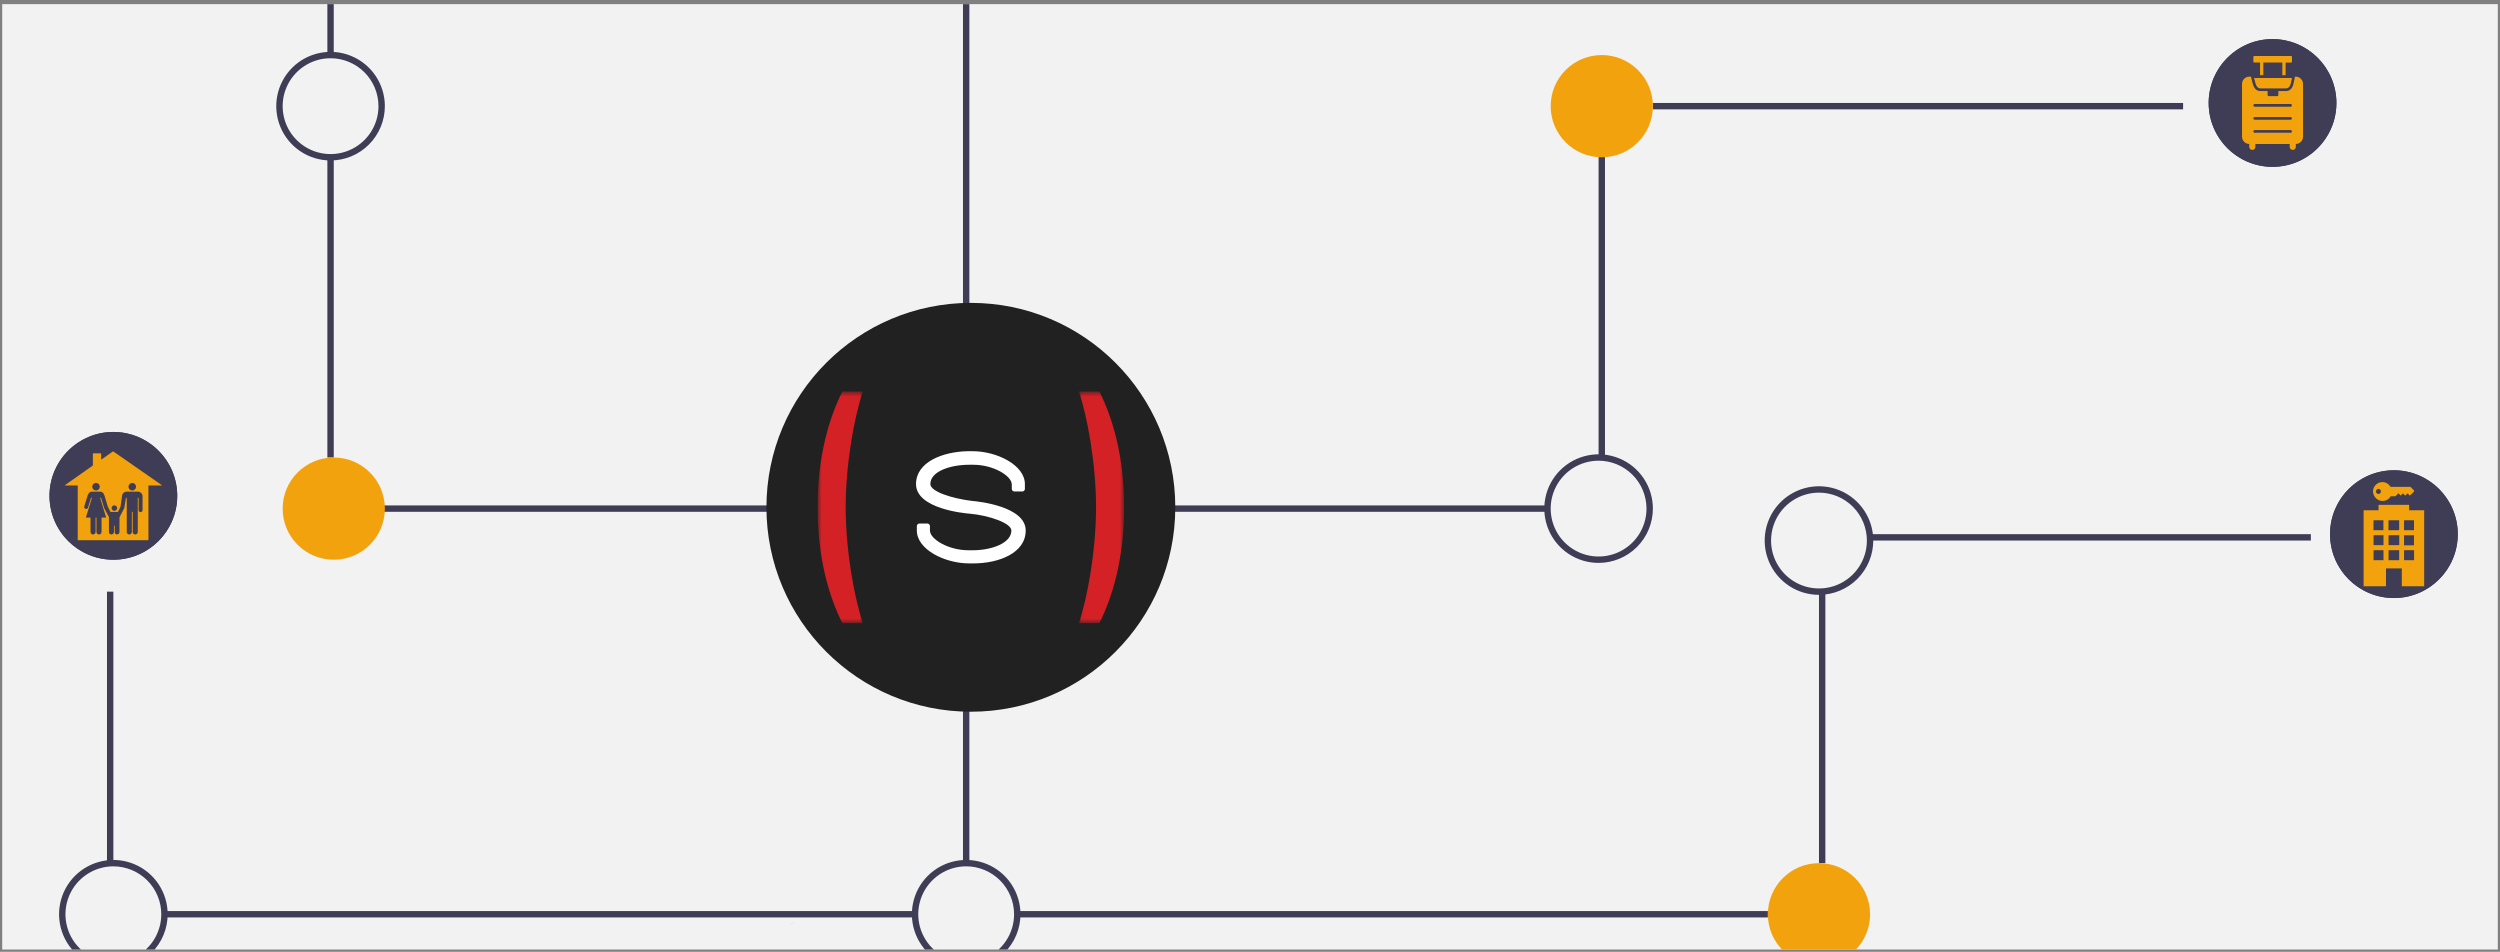
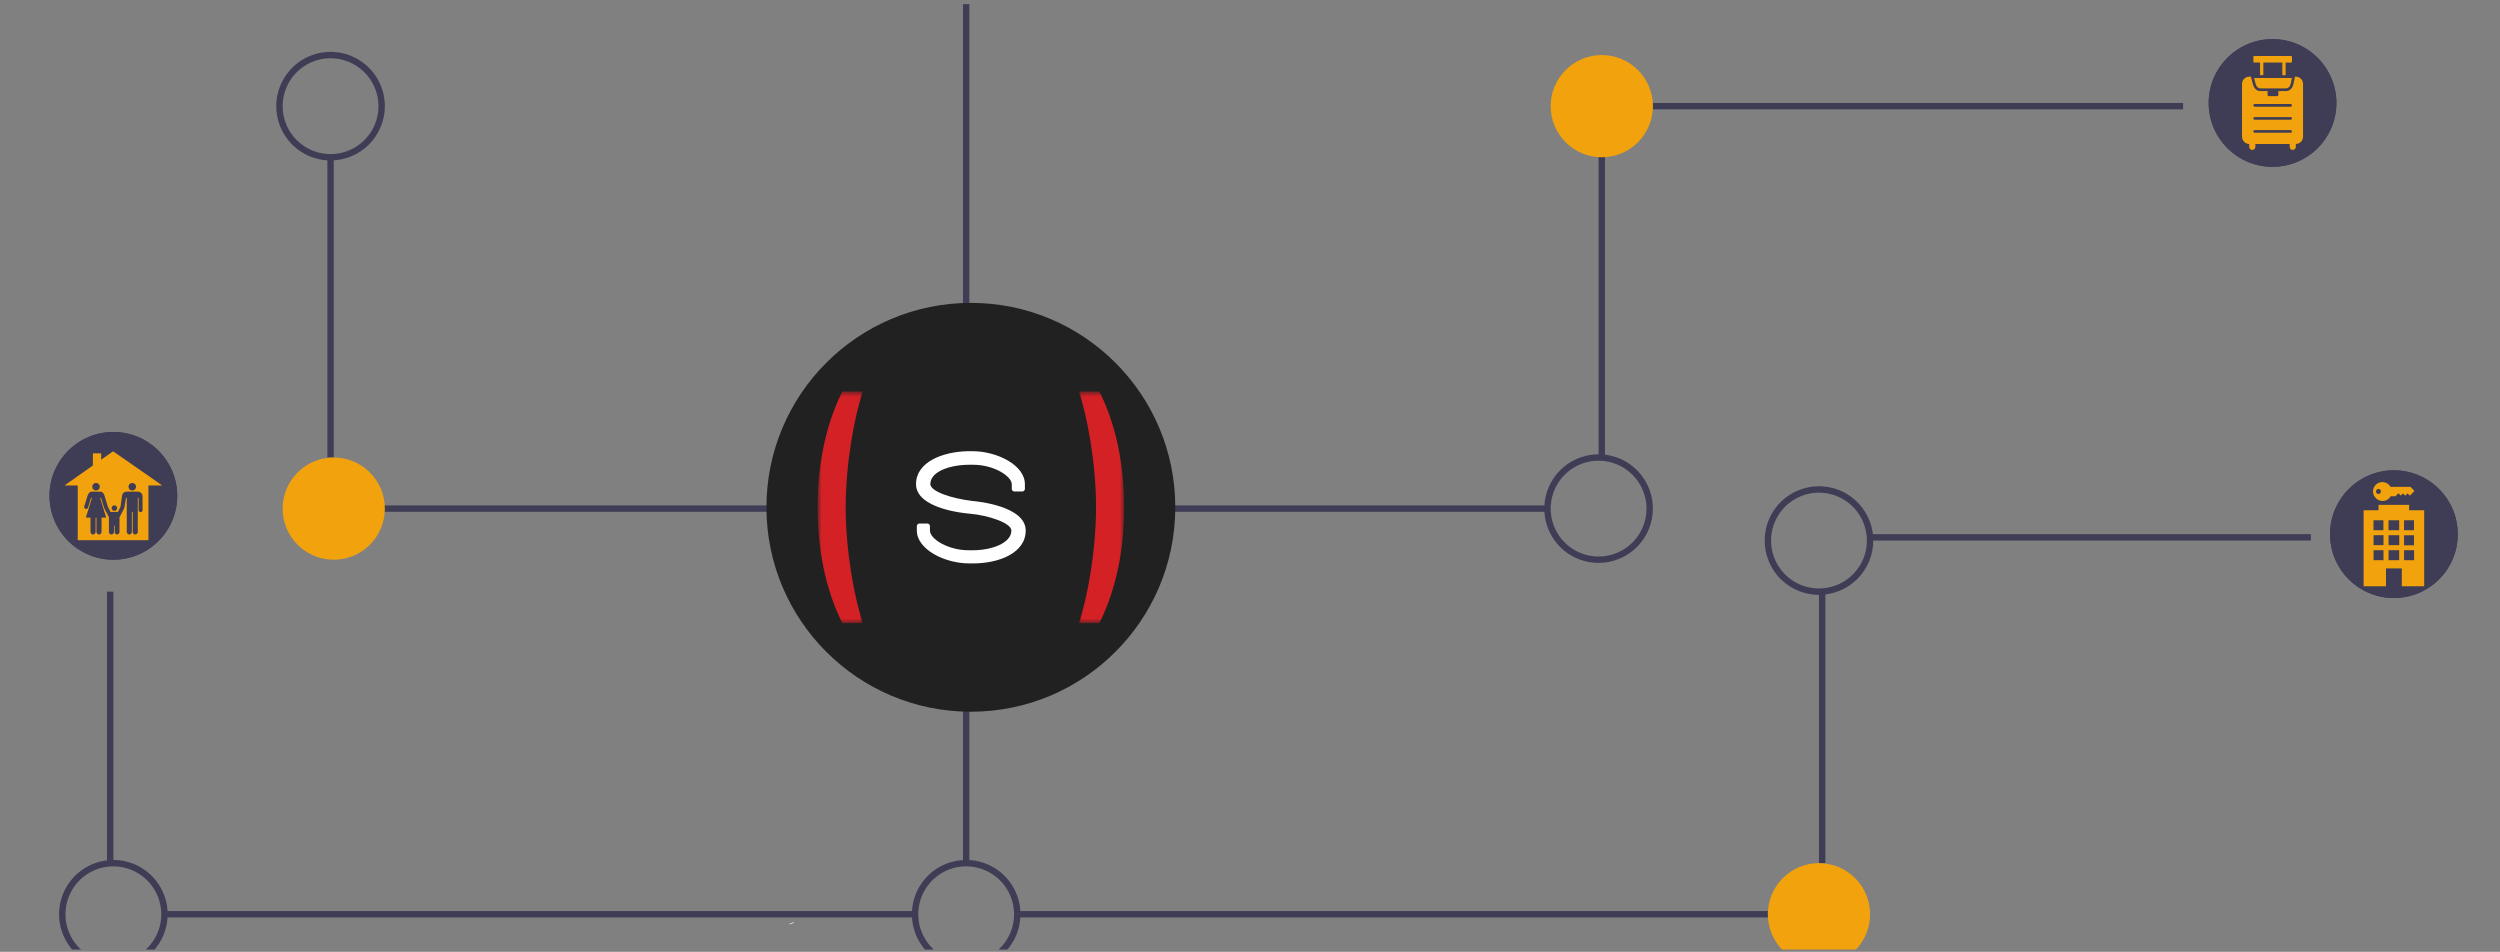
<svg xmlns="http://www.w3.org/2000/svg" width="394" height="150" viewBox="0 0 394 150" fill="none">
  <rect x="0" y="0" width="394" height="150" fill="#808080" stroke="none" />
  <g clip-path="url(#clip0_257_917)">
-     <rect x="0.347" y="0.652" width="393.308" height="148.991" fill="#F2F2F2" />
    <path d="M125.084 145.326L124.423 145.597L124.468 145.707L125.129 145.436L125.084 145.326Z" fill="#E6E6E6" />
-     <path d="M52.599 -45.185H51.593V8.677H52.599V-45.185Z" fill="#3F3D56" />
+     <path d="M52.599 -45.185H51.593H52.599V-45.185Z" fill="#3F3D56" />
    <path d="M52.599 24.71H51.593V72.103H52.599V24.71Z" fill="#3F3D56" />
    <path d="M128.106 79.654H50.083V80.66H128.106V79.654Z" fill="#3F3D56" />
    <path d="M17.866 93.245H16.86V136.032H17.866V93.245Z" fill="#3F3D56" />
    <path d="M144.215 143.583H25.921V144.589H144.215V143.583Z" fill="#3F3D56" />
    <path d="M152.772 -12.465H151.765V55.491H152.772V-12.465Z" fill="#3F3D56" />
    <path d="M52.096 25.288C50.404 25.288 48.749 24.787 47.342 23.846C45.935 22.906 44.838 21.57 44.19 20.006C43.542 18.442 43.373 16.721 43.703 15.062C44.033 13.402 44.849 11.877 46.045 10.68C47.242 9.483 48.767 8.668 50.427 8.338C52.087 8.008 53.807 8.177 55.371 8.825C56.935 9.473 58.271 10.569 59.212 11.977C60.152 13.384 60.654 15.039 60.654 16.731C60.651 19 59.749 21.175 58.145 22.779C56.54 24.384 54.365 25.286 52.096 25.288ZM52.096 9.18C50.603 9.18 49.143 9.623 47.901 10.453C46.66 11.283 45.692 12.462 45.12 13.841C44.549 15.221 44.399 16.739 44.691 18.204C44.982 19.669 45.701 21.014 46.757 22.07C47.813 23.126 49.158 23.845 50.623 24.137C52.088 24.428 53.606 24.278 54.986 23.707C56.365 23.136 57.545 22.168 58.374 20.926C59.204 19.684 59.647 18.224 59.647 16.731C59.645 14.729 58.849 12.81 57.433 11.394C56.017 9.979 54.098 9.183 52.096 9.18Z" fill="#3F3D56" />
    <path d="M17.866 152.643C16.174 152.643 14.52 152.142 13.112 151.201C11.705 150.261 10.608 148.924 9.96 147.361C9.313 145.797 9.143 144.077 9.474 142.417C9.804 140.757 10.619 139.232 11.816 138.035C13.012 136.838 14.537 136.023 16.197 135.693C17.857 135.363 19.578 135.532 21.141 136.18C22.705 136.828 24.041 137.924 24.982 139.332C25.922 140.739 26.424 142.393 26.424 144.086C26.421 146.355 25.519 148.53 23.915 150.134C22.311 151.739 20.135 152.641 17.866 152.643ZM17.866 136.535C16.373 136.535 14.913 136.978 13.672 137.808C12.43 138.638 11.462 139.817 10.891 141.196C10.319 142.576 10.17 144.094 10.461 145.559C10.752 147.024 11.471 148.369 12.527 149.425C13.583 150.481 14.929 151.2 16.393 151.492C17.858 151.783 19.376 151.633 20.756 151.062C22.136 150.49 23.315 149.523 24.145 148.281C24.974 147.039 25.417 145.579 25.417 144.086C25.415 142.084 24.619 140.165 23.203 138.749C21.788 137.334 19.868 136.538 17.866 136.535Z" fill="#3F3D56" />
    <path d="M52.599 88.211C57.048 88.211 60.654 84.605 60.654 80.157C60.654 75.709 57.048 72.103 52.599 72.103C48.151 72.103 44.545 75.709 44.545 80.157C44.545 84.605 48.151 88.211 52.599 88.211Z" fill="#F2A20C" />
    <path d="M344.056 16.228H260.495V17.235H344.056V16.228Z" fill="#3F3D56" />
    <path d="M252.944 24.71H251.938V72.103H252.944V24.71Z" fill="#3F3D56" />
    <path d="M243.883 79.654H176.934V80.66H243.883V79.654Z" fill="#3F3D56" />
    <path d="M364.191 84.184H294.725V85.191H364.191V84.184Z" fill="#3F3D56" />
    <path d="M287.677 93.245H286.671V136.032H287.677V93.245Z" fill="#3F3D56" />
    <path d="M278.616 143.583H160.323V144.589H278.616V143.583Z" fill="#3F3D56" />
    <path d="M152.772 104.822H151.765V136.032H152.772V104.822Z" fill="#3F3D56" />
    <path d="M252.441 24.785C256.889 24.785 260.495 21.179 260.495 16.731C260.495 12.283 256.889 8.677 252.441 8.677C247.993 8.677 244.387 12.283 244.387 16.731C244.387 21.179 247.993 24.785 252.441 24.785Z" fill="#F2A20C" />
    <path d="M286.671 93.748C284.978 93.748 283.324 93.246 281.916 92.306C280.509 91.366 279.412 90.029 278.765 88.466C278.117 86.902 277.948 85.181 278.278 83.521C278.608 81.861 279.423 80.337 280.62 79.14C281.816 77.943 283.341 77.128 285.001 76.798C286.661 76.468 288.382 76.637 289.946 77.285C291.509 77.932 292.846 79.029 293.786 80.436C294.726 81.844 295.228 83.498 295.228 85.191C295.226 87.46 294.323 89.635 292.719 91.239C291.115 92.843 288.94 93.746 286.671 93.748ZM286.671 77.64C285.177 77.64 283.717 78.083 282.476 78.913C281.234 79.742 280.266 80.921 279.695 82.301C279.123 83.681 278.974 85.199 279.265 86.664C279.556 88.129 280.276 89.474 281.332 90.53C282.388 91.586 283.733 92.305 285.198 92.596C286.662 92.888 288.181 92.738 289.56 92.167C290.94 91.595 292.119 90.627 292.949 89.386C293.779 88.144 294.221 86.684 294.221 85.191C294.219 83.189 293.423 81.27 292.007 79.854C290.592 78.439 288.673 77.642 286.671 77.64Z" fill="#3F3D56" />
    <path d="M286.671 152.14C291.119 152.14 294.725 148.534 294.725 144.086C294.725 139.638 291.119 136.032 286.671 136.032C282.222 136.032 278.616 139.638 278.616 144.086C278.616 148.534 282.222 152.14 286.671 152.14Z" fill="#F2A20C" />
    <path d="M152.269 152.643C150.576 152.643 148.922 152.142 147.514 151.201C146.107 150.261 145.01 148.924 144.363 147.361C143.715 145.797 143.545 144.077 143.876 142.417C144.206 140.757 145.021 139.232 146.218 138.035C147.414 136.838 148.939 136.023 150.599 135.693C152.259 135.363 153.98 135.532 155.543 136.18C157.107 136.828 158.444 137.924 159.384 139.332C160.324 140.739 160.826 142.393 160.826 144.086C160.824 146.355 159.921 148.53 158.317 150.134C156.713 151.739 154.537 152.641 152.269 152.643ZM152.269 136.535C150.775 136.535 149.315 136.978 148.074 137.808C146.832 138.638 145.864 139.817 145.293 141.196C144.721 142.576 144.572 144.094 144.863 145.559C145.154 147.024 145.874 148.369 146.929 149.425C147.985 150.481 149.331 151.2 150.796 151.492C152.26 151.783 153.778 151.633 155.158 151.062C156.538 150.49 157.717 149.523 158.547 148.281C159.376 147.039 159.819 145.579 159.819 144.086C159.817 142.084 159.021 140.165 157.605 138.749C156.19 137.334 154.27 136.538 152.269 136.535Z" fill="#3F3D56" />
    <path d="M251.938 88.714C250.245 88.714 248.591 88.212 247.183 87.272C245.776 86.332 244.679 84.995 244.032 83.432C243.384 81.868 243.214 80.147 243.545 78.487C243.875 76.827 244.69 75.303 245.887 74.106C247.083 72.909 248.608 72.094 250.268 71.764C251.928 71.434 253.649 71.603 255.212 72.251C256.776 72.898 258.113 73.995 259.053 75.403C259.993 76.81 260.495 78.464 260.495 80.157C260.492 82.426 259.59 84.601 257.986 86.205C256.382 87.809 254.206 88.712 251.938 88.714ZM251.938 72.606C250.444 72.606 248.984 73.049 247.743 73.879C246.501 74.708 245.533 75.888 244.962 77.267C244.39 78.647 244.241 80.165 244.532 81.63C244.823 83.095 245.542 84.44 246.598 85.496C247.654 86.552 249 87.271 250.465 87.562C251.929 87.854 253.447 87.704 254.827 87.133C256.207 86.561 257.386 85.593 258.216 84.352C259.045 83.11 259.488 81.65 259.488 80.157C259.486 78.155 258.69 76.236 257.274 74.82C255.859 73.405 253.939 72.608 251.938 72.606Z" fill="#3F3D56" />
    <path d="M17.866 68.076C15.875 68.076 13.929 68.666 12.273 69.773C10.618 70.879 9.327 72.451 8.565 74.291C7.803 76.13 7.604 78.155 7.992 80.108C8.381 82.061 9.34 83.854 10.748 85.262C12.155 86.67 13.949 87.629 15.902 88.018C17.855 88.406 19.88 88.207 21.719 87.445C23.559 86.683 25.131 85.392 26.237 83.737C27.343 82.081 27.934 80.135 27.934 78.144C27.926 75.476 26.863 72.92 24.977 71.033C23.09 69.147 20.534 68.084 17.866 68.076ZM17.866 71.096C18.464 71.096 19.048 71.273 19.544 71.605C20.041 71.937 20.428 72.409 20.657 72.961C20.885 73.513 20.945 74.12 20.829 74.706C20.712 75.292 20.424 75.83 20.002 76.252C19.58 76.674 19.041 76.962 18.456 77.079C17.87 77.195 17.262 77.135 16.711 76.907C16.159 76.678 15.687 76.291 15.355 75.794C15.023 75.298 14.846 74.714 14.846 74.117C14.849 73.316 15.168 72.55 15.734 71.984C16.299 71.418 17.066 71.099 17.866 71.096ZM17.866 85.636C16.673 85.631 15.499 85.334 14.447 84.772C13.394 84.211 12.495 83.401 11.826 82.412C11.874 80.399 15.853 79.291 17.866 79.291C19.88 79.291 23.858 80.399 23.907 82.412C23.238 83.4 22.338 84.209 21.285 84.771C20.233 85.333 19.059 85.63 17.866 85.636Z" fill="#3F3D56" />
    <path d="M358.15 6.16C356.159 6.16 354.213 6.751 352.557 7.857C350.901 8.963 349.611 10.536 348.849 12.375C348.087 14.215 347.888 16.239 348.276 18.192C348.665 20.145 349.624 21.939 351.031 23.347C352.439 24.755 354.233 25.714 356.186 26.102C358.139 26.491 360.163 26.291 362.003 25.529C363.843 24.767 365.415 23.477 366.521 21.821C367.627 20.166 368.218 18.219 368.218 16.228C368.21 13.56 367.147 11.004 365.261 9.118C363.374 7.231 360.818 6.168 358.15 6.16ZM358.15 9.181C358.748 9.181 359.332 9.358 359.828 9.69C360.325 10.021 360.712 10.493 360.941 11.045C361.169 11.597 361.229 12.204 361.113 12.79C360.996 13.376 360.708 13.914 360.286 14.337C359.864 14.759 359.325 15.047 358.74 15.163C358.154 15.28 357.546 15.22 356.995 14.991C356.443 14.763 355.971 14.376 355.639 13.879C355.307 13.382 355.13 12.798 355.13 12.201C355.133 11.401 355.452 10.634 356.018 10.068C356.583 9.502 357.35 9.183 358.15 9.181ZM358.15 23.721C356.957 23.715 355.783 23.419 354.731 22.857C353.678 22.295 352.779 21.485 352.11 20.497C352.158 18.483 356.137 17.375 358.15 17.375C360.164 17.375 364.142 18.483 364.191 20.497C363.521 21.484 362.622 22.294 361.569 22.855C360.517 23.417 359.343 23.714 358.15 23.721Z" fill="#3F3D56" />
    <path d="M377.279 74.117C375.288 74.117 373.341 74.707 371.686 75.813C370.03 76.919 368.74 78.492 367.978 80.331C367.216 82.171 367.016 84.195 367.405 86.148C367.793 88.101 368.752 89.895 370.16 91.303C371.568 92.711 373.362 93.67 375.315 94.058C377.268 94.447 379.292 94.247 381.131 93.485C382.971 92.723 384.543 91.433 385.65 89.777C386.756 88.122 387.346 86.175 387.346 84.184C387.339 81.516 386.275 78.96 384.389 77.074C382.503 75.188 379.946 74.124 377.279 74.117ZM377.279 77.137C377.876 77.137 378.46 77.314 378.957 77.646C379.453 77.978 379.841 78.449 380.069 79.001C380.298 79.553 380.358 80.16 380.241 80.746C380.124 81.332 379.837 81.87 379.414 82.293C378.992 82.715 378.454 83.003 377.868 83.119C377.282 83.236 376.675 83.176 376.123 82.947C375.571 82.719 375.099 82.332 374.767 81.835C374.436 81.338 374.259 80.754 374.259 80.157C374.261 79.357 374.58 78.59 375.146 78.024C375.712 77.459 376.479 77.139 377.279 77.137ZM377.279 91.677C376.086 91.671 374.912 91.375 373.859 90.813C372.807 90.251 371.907 89.441 371.238 88.453C371.287 86.44 375.265 85.331 377.279 85.331C379.292 85.331 383.271 86.44 383.319 88.453C382.65 89.441 381.75 90.25 380.698 90.812C379.645 91.373 378.472 91.67 377.279 91.677Z" fill="#3F3D56" />
    <circle cx="153.008" cy="79.951" r="32.217" fill="#212121" />
    <path d="M153.202 78.947C149.977 78.558 146.623 77.457 146.623 76.291C146.623 74.283 149.783 73.246 152.75 73.246H153.395C156.556 73.246 159.458 74.995 159.458 76.356V77.068C159.458 77.262 159.652 77.457 159.845 77.457H161.135C161.329 77.457 161.522 77.262 161.522 77.068V76.291C161.522 73.311 157.136 71.109 153.266 71.109H152.557C148.622 71.173 144.365 72.793 144.365 76.291C144.365 80.177 151.976 80.89 152.815 80.955C155.846 81.214 159.394 82.445 159.394 83.61C159.394 85.618 156.233 86.72 153.331 86.72H152.621C149.461 86.72 146.558 84.971 146.558 83.61V82.898C146.558 82.704 146.365 82.509 146.171 82.509H144.881C144.688 82.509 144.494 82.704 144.494 82.898V83.61C144.494 86.59 148.88 88.793 152.75 88.793H153.395C157.394 88.793 161.651 87.173 161.651 83.61C161.651 79.789 154.105 79.011 153.202 78.947Z" fill="white" />
    <mask id="mask0_257_917" style="mask-type:alpha" maskUnits="userSpaceOnUse" x="128" y="61" width="9" height="38">
      <path d="M128.856 98.209V61.692H136.001V98.209H128.856Z" fill="#FF0000" />
    </mask>
    <g mask="url(#mask0_257_917)">
      <path fill-rule="evenodd" clip-rule="evenodd" d="M132.758 61.693H136.001C134.658 65.53 133.278 73.114 133.278 79.951C133.278 86.789 134.658 94.372 136.001 98.21H132.758C130.763 94.24 128.855 88.228 128.855 79.951C128.855 71.675 130.763 65.663 132.758 61.693Z" fill="#D42126" />
    </g>
    <mask id="mask1_257_917" style="mask-type:alpha" maskUnits="userSpaceOnUse" x="170" y="61" width="8" height="38">
      <path d="M177.161 61.692V98.209H170.015V61.692H177.161Z" fill="#FF0000" />
    </mask>
    <g mask="url(#mask1_257_917)">
      <path fill-rule="evenodd" clip-rule="evenodd" d="M177.161 79.95C177.161 88.227 175.253 94.238 173.259 98.209H170.016C171.359 94.371 172.739 86.787 172.739 79.95C172.739 73.113 171.359 65.53 170.016 61.692H173.259C175.253 65.662 177.161 71.673 177.161 79.95Z" fill="#D42126" />
    </g>
    <circle cx="17.866" cy="78.144" r="10.068" fill="#3F3D56" />
    <g clip-path="url(#clip1_257_917)">
      <path d="M17.891 71.169C17.855 71.144 17.797 71.142 17.761 71.166L15.998 72.409C15.963 72.434 15.944 72.418 15.944 72.374V71.514C15.944 71.47 15.888 71.447 15.845 71.447H14.7C14.656 71.447 14.638 71.47 14.638 71.514V73.289C14.638 73.332 14.601 73.388 14.565 73.413L10.241 76.454C10.205 76.479 10.207 76.509 10.251 76.509H12.172C12.216 76.509 12.25 76.524 12.25 76.568V85.058C12.251 85.079 12.259 85.099 12.274 85.114C12.289 85.129 12.309 85.138 12.331 85.138H23.308C23.352 85.138 23.394 85.101 23.394 85.058V76.568C23.394 76.524 23.422 76.509 23.466 76.509H25.48C25.523 76.509 25.53 76.479 25.494 76.454L17.891 71.169ZM20.846 76.11C21.005 76.11 21.156 76.173 21.268 76.285C21.38 76.397 21.443 76.549 21.443 76.707C21.443 76.866 21.38 77.017 21.268 77.129C21.156 77.242 21.005 77.304 20.846 77.304C20.688 77.304 20.536 77.242 20.424 77.129C20.312 77.017 20.249 76.866 20.249 76.707C20.249 76.549 20.312 76.397 20.424 76.285C20.536 76.173 20.688 76.11 20.846 76.11ZM18.024 79.641C18.139 79.641 18.249 79.687 18.331 79.768C18.412 79.85 18.458 79.96 18.458 80.075C18.458 80.19 18.412 80.3 18.331 80.382C18.249 80.463 18.139 80.509 18.024 80.509C17.909 80.509 17.798 80.463 17.717 80.382C17.636 80.3 17.59 80.19 17.59 80.075C17.59 79.96 17.636 79.85 17.717 79.768C17.798 79.687 17.909 79.641 18.024 79.641ZM15.134 76.109C15.292 76.109 15.444 76.172 15.556 76.284C15.668 76.396 15.731 76.548 15.731 76.706C15.731 76.865 15.668 77.016 15.556 77.128C15.444 77.24 15.292 77.303 15.134 77.303C14.975 77.303 14.823 77.24 14.711 77.128C14.6 77.016 14.537 76.865 14.537 76.706C14.537 76.548 14.6 76.396 14.711 76.284C14.823 76.172 14.975 76.109 15.134 76.109ZM22.157 80.712C22.074 80.712 21.995 80.679 21.937 80.621C21.878 80.562 21.846 80.483 21.846 80.401L21.845 78.5C21.845 78.492 21.842 78.483 21.836 78.477C21.83 78.471 21.821 78.468 21.813 78.468H21.747C21.738 78.468 21.73 78.471 21.724 78.477C21.718 78.483 21.715 78.492 21.715 78.5V83.832C21.715 83.939 21.672 84.041 21.597 84.116C21.522 84.192 21.42 84.234 21.313 84.234C21.207 84.234 21.105 84.192 21.029 84.116C20.954 84.041 20.912 83.939 20.912 83.832V80.695C20.912 80.672 20.901 80.662 20.878 80.662H20.814C20.791 80.662 20.781 80.672 20.781 80.695V83.832C20.781 83.939 20.738 84.041 20.663 84.116C20.588 84.192 20.486 84.234 20.379 84.234C20.273 84.234 20.171 84.192 20.095 84.116C20.02 84.041 19.978 83.939 19.978 83.832V78.5C19.978 78.492 19.974 78.483 19.968 78.477C19.962 78.471 19.954 78.468 19.945 78.468H19.88C19.871 78.468 19.863 78.471 19.857 78.477C19.851 78.483 19.847 78.492 19.847 78.5L19.592 80.044C19.582 80.079 19.57 80.102 19.556 80.128C19.488 80.25 18.849 81.496 18.849 81.496C18.841 81.512 18.834 81.557 18.834 81.557C18.834 81.557 18.833 83.865 18.831 83.883C18.81 84.066 18.645 84.234 18.444 84.234C18.231 84.234 18.077 84.057 18.074 83.862L18.073 82.879C18.073 82.87 18.07 82.862 18.064 82.856C18.058 82.85 18.049 82.846 18.041 82.846H17.992C17.984 82.846 17.976 82.85 17.97 82.856C17.963 82.862 17.96 82.87 17.96 82.879L17.96 83.857C17.957 84.052 17.765 84.234 17.552 84.234C17.339 84.234 17.17 84.051 17.167 83.856V81.519C17.167 81.501 17.16 81.474 17.151 81.458L16.447 80.138C16.424 80.097 16.407 80.054 16.397 80.009C16.396 80.005 15.928 78.482 15.928 78.482C15.926 78.476 15.912 78.449 15.879 78.449H15.814C15.795 78.449 15.784 78.465 15.789 78.482L16.72 81.529C16.725 81.547 16.72 81.578 16.688 81.578H16.035C16.016 81.578 16.003 81.593 16.003 81.612L16.003 83.832C16.003 83.939 15.96 84.041 15.885 84.116C15.81 84.192 15.708 84.234 15.601 84.234C15.495 84.234 15.393 84.192 15.318 84.116C15.242 84.041 15.2 83.939 15.2 83.832L15.2 81.612C15.2 81.603 15.196 81.594 15.19 81.588C15.184 81.582 15.175 81.578 15.166 81.578H15.101C15.092 81.578 15.084 81.582 15.078 81.588C15.071 81.594 15.068 81.603 15.068 81.612L15.068 83.832C15.068 83.939 15.025 84.041 14.95 84.116C14.875 84.192 14.773 84.234 14.666 84.234C14.56 84.234 14.458 84.192 14.382 84.116C14.307 84.041 14.265 83.939 14.265 83.832L14.265 81.612C14.265 81.593 14.251 81.578 14.233 81.578H13.58C13.547 81.578 13.542 81.547 13.547 81.529L14.478 78.482C14.483 78.465 14.473 78.449 14.454 78.449H14.454H14.388C14.378 78.449 14.367 78.453 14.359 78.458C14.35 78.464 14.343 78.473 14.339 78.482L13.874 79.999C13.848 80.076 13.793 80.139 13.721 80.177C13.649 80.214 13.565 80.221 13.487 80.197C13.41 80.173 13.345 80.12 13.306 80.049C13.267 79.978 13.257 79.894 13.279 79.816L13.745 78.293C13.816 78.046 13.989 77.483 14.479 77.483H15.791C16.316 77.483 16.451 78.046 16.522 78.293C16.522 78.293 16.994 79.834 16.995 79.843C17.073 79.978 17.4 80.655 17.4 80.655C17.405 80.663 17.413 80.67 17.421 80.675C17.43 80.68 17.439 80.683 17.449 80.683H18.539C18.577 80.683 18.598 80.671 18.616 80.64L18.996 79.851C19.051 79.468 19.224 78.259 19.224 78.238C19.224 77.812 19.552 77.484 19.962 77.484H21.731C22.14 77.484 22.468 77.812 22.468 78.238L22.468 80.4C22.468 80.483 22.435 80.562 22.377 80.62C22.319 80.679 22.239 80.712 22.157 80.712Z" fill="#F2A20C" />
    </g>
    <circle cx="358.15" cy="16.228" r="10.068" fill="#3F3D56" />
    <circle cx="377.279" cy="84.184" r="10.068" fill="#3F3D56" />
    <path fill-rule="evenodd" clip-rule="evenodd" d="M354.49 12.078H354.753C354.753 12.096 354.755 12.114 354.76 12.133L355.048 13.228C355.13 13.541 355.27 13.836 355.479 14.045C355.671 14.236 355.917 14.355 356.224 14.355H357.376V14.971C357.376 15.069 357.455 15.148 357.552 15.148H358.889C358.986 15.148 359.065 15.069 359.065 14.972V14.355H360.272C360.583 14.355 360.837 14.234 361.034 14.037C361.243 13.828 361.382 13.533 361.449 13.217L361.679 12.135C361.684 12.117 361.687 12.098 361.687 12.078H361.811C362.442 12.078 362.959 12.595 362.959 13.226V21.542C362.959 22.17 362.448 22.684 361.823 22.691V23.145C361.823 23.412 361.605 23.63 361.337 23.63C361.07 23.63 360.852 23.412 360.852 23.145V22.691H355.449V23.145C355.449 23.412 355.231 23.63 354.964 23.63C354.696 23.63 354.478 23.412 354.478 23.145V22.691C353.851 22.684 353.342 22.17 353.342 21.542V13.226C353.342 12.595 353.859 12.078 354.49 12.078ZM355.338 20.923C355.221 20.923 355.126 20.828 355.126 20.711C355.126 20.594 355.221 20.499 355.338 20.499H360.994C361.111 20.499 361.206 20.594 361.206 20.711C361.206 20.828 361.111 20.923 360.994 20.923H355.338ZM355.338 18.87C355.221 18.87 355.126 18.775 355.126 18.658C355.126 18.541 355.221 18.446 355.338 18.446H360.994C361.111 18.446 361.206 18.541 361.206 18.658C361.206 18.775 361.111 18.87 360.994 18.87H355.338ZM355.338 16.817C355.221 16.817 355.126 16.722 355.126 16.605C355.126 16.488 355.221 16.393 355.338 16.393H360.994C361.111 16.393 361.206 16.488 361.206 16.605C361.206 16.722 361.111 16.817 360.994 16.817H355.338ZM361.212 12.291H355.239L355.457 13.119C355.523 13.365 355.626 13.591 355.779 13.743C355.894 13.858 356.041 13.93 356.223 13.93H360.272C360.46 13.93 360.614 13.855 360.733 13.736C360.883 13.587 360.984 13.367 361.035 13.129L361.212 12.291ZM355.254 8.825H361.09C361.158 8.825 361.213 8.881 361.213 8.948V9.738C361.213 9.806 361.158 9.861 361.09 9.861H360.213V11.847H359.697V9.86H356.702V11.846H356.186V9.86H355.254C355.186 9.86 355.131 9.805 355.131 9.737V8.948C355.131 8.881 355.186 8.825 355.254 8.825Z" fill="#F2A20C" />
    <path d="M379.675 80.417V79.568H377.272H377.259H374.857V80.417H372.506V92.391H376.032V89.583H378.526V92.391H382.051V80.417H379.675ZM375.64 88.291H374.073V86.711H375.64C375.64 86.711 375.64 88.291 375.64 88.291ZM375.64 85.914H374.073V84.347H375.64C375.64 84.36 375.64 85.914 375.64 85.914ZM375.64 83.564H374.06V81.997H375.627V83.564H375.64ZM378.108 88.291H376.437V86.711H378.108C378.108 86.711 378.108 88.291 378.108 88.291ZM378.108 85.914H376.437V84.347H377.272H377.285H378.121V85.914H378.108ZM378.108 83.564H377.272H377.259H376.423V81.997H377.259H377.272H378.108V83.564ZM380.458 88.291H379.022H378.878V86.711H379.022H380.458V88.291ZM380.458 85.94H379.022H378.878V84.36H380.445V85.94H380.458ZM380.458 83.564H378.878V81.997H380.445V83.564H380.458ZM375.496 78.954C376.032 78.954 376.528 78.654 376.763 78.21H377.52L377.99 77.74L378.356 78.106L378.709 77.753L379.061 78.118L379.427 77.753L379.792 78.118L380.406 77.505C380.497 77.413 380.497 77.361 380.406 77.257L379.897 76.734H376.75C376.489 76.277 376.006 75.977 375.457 75.977C374.648 75.977 373.982 76.643 373.982 77.466C374.021 78.288 374.687 78.954 375.496 78.954ZM374.843 77.048C375.065 77.048 375.235 77.231 375.235 77.453C375.235 77.675 375.052 77.857 374.843 77.857C374.635 77.857 374.452 77.675 374.452 77.453C374.465 77.231 374.621 77.048 374.843 77.048Z" fill="#F2A20C" />
  </g>
  <defs>
    <clipPath id="clip0_257_917">
      <rect width="393.308" height="148.991" fill="white" transform="translate(0.347 0.652)" />
    </clipPath>
    <clipPath id="clip1_257_917">
      <rect width="15.986" height="15.986" fill="white" transform="translate(9.874 70.15)" />
    </clipPath>
  </defs>
</svg>